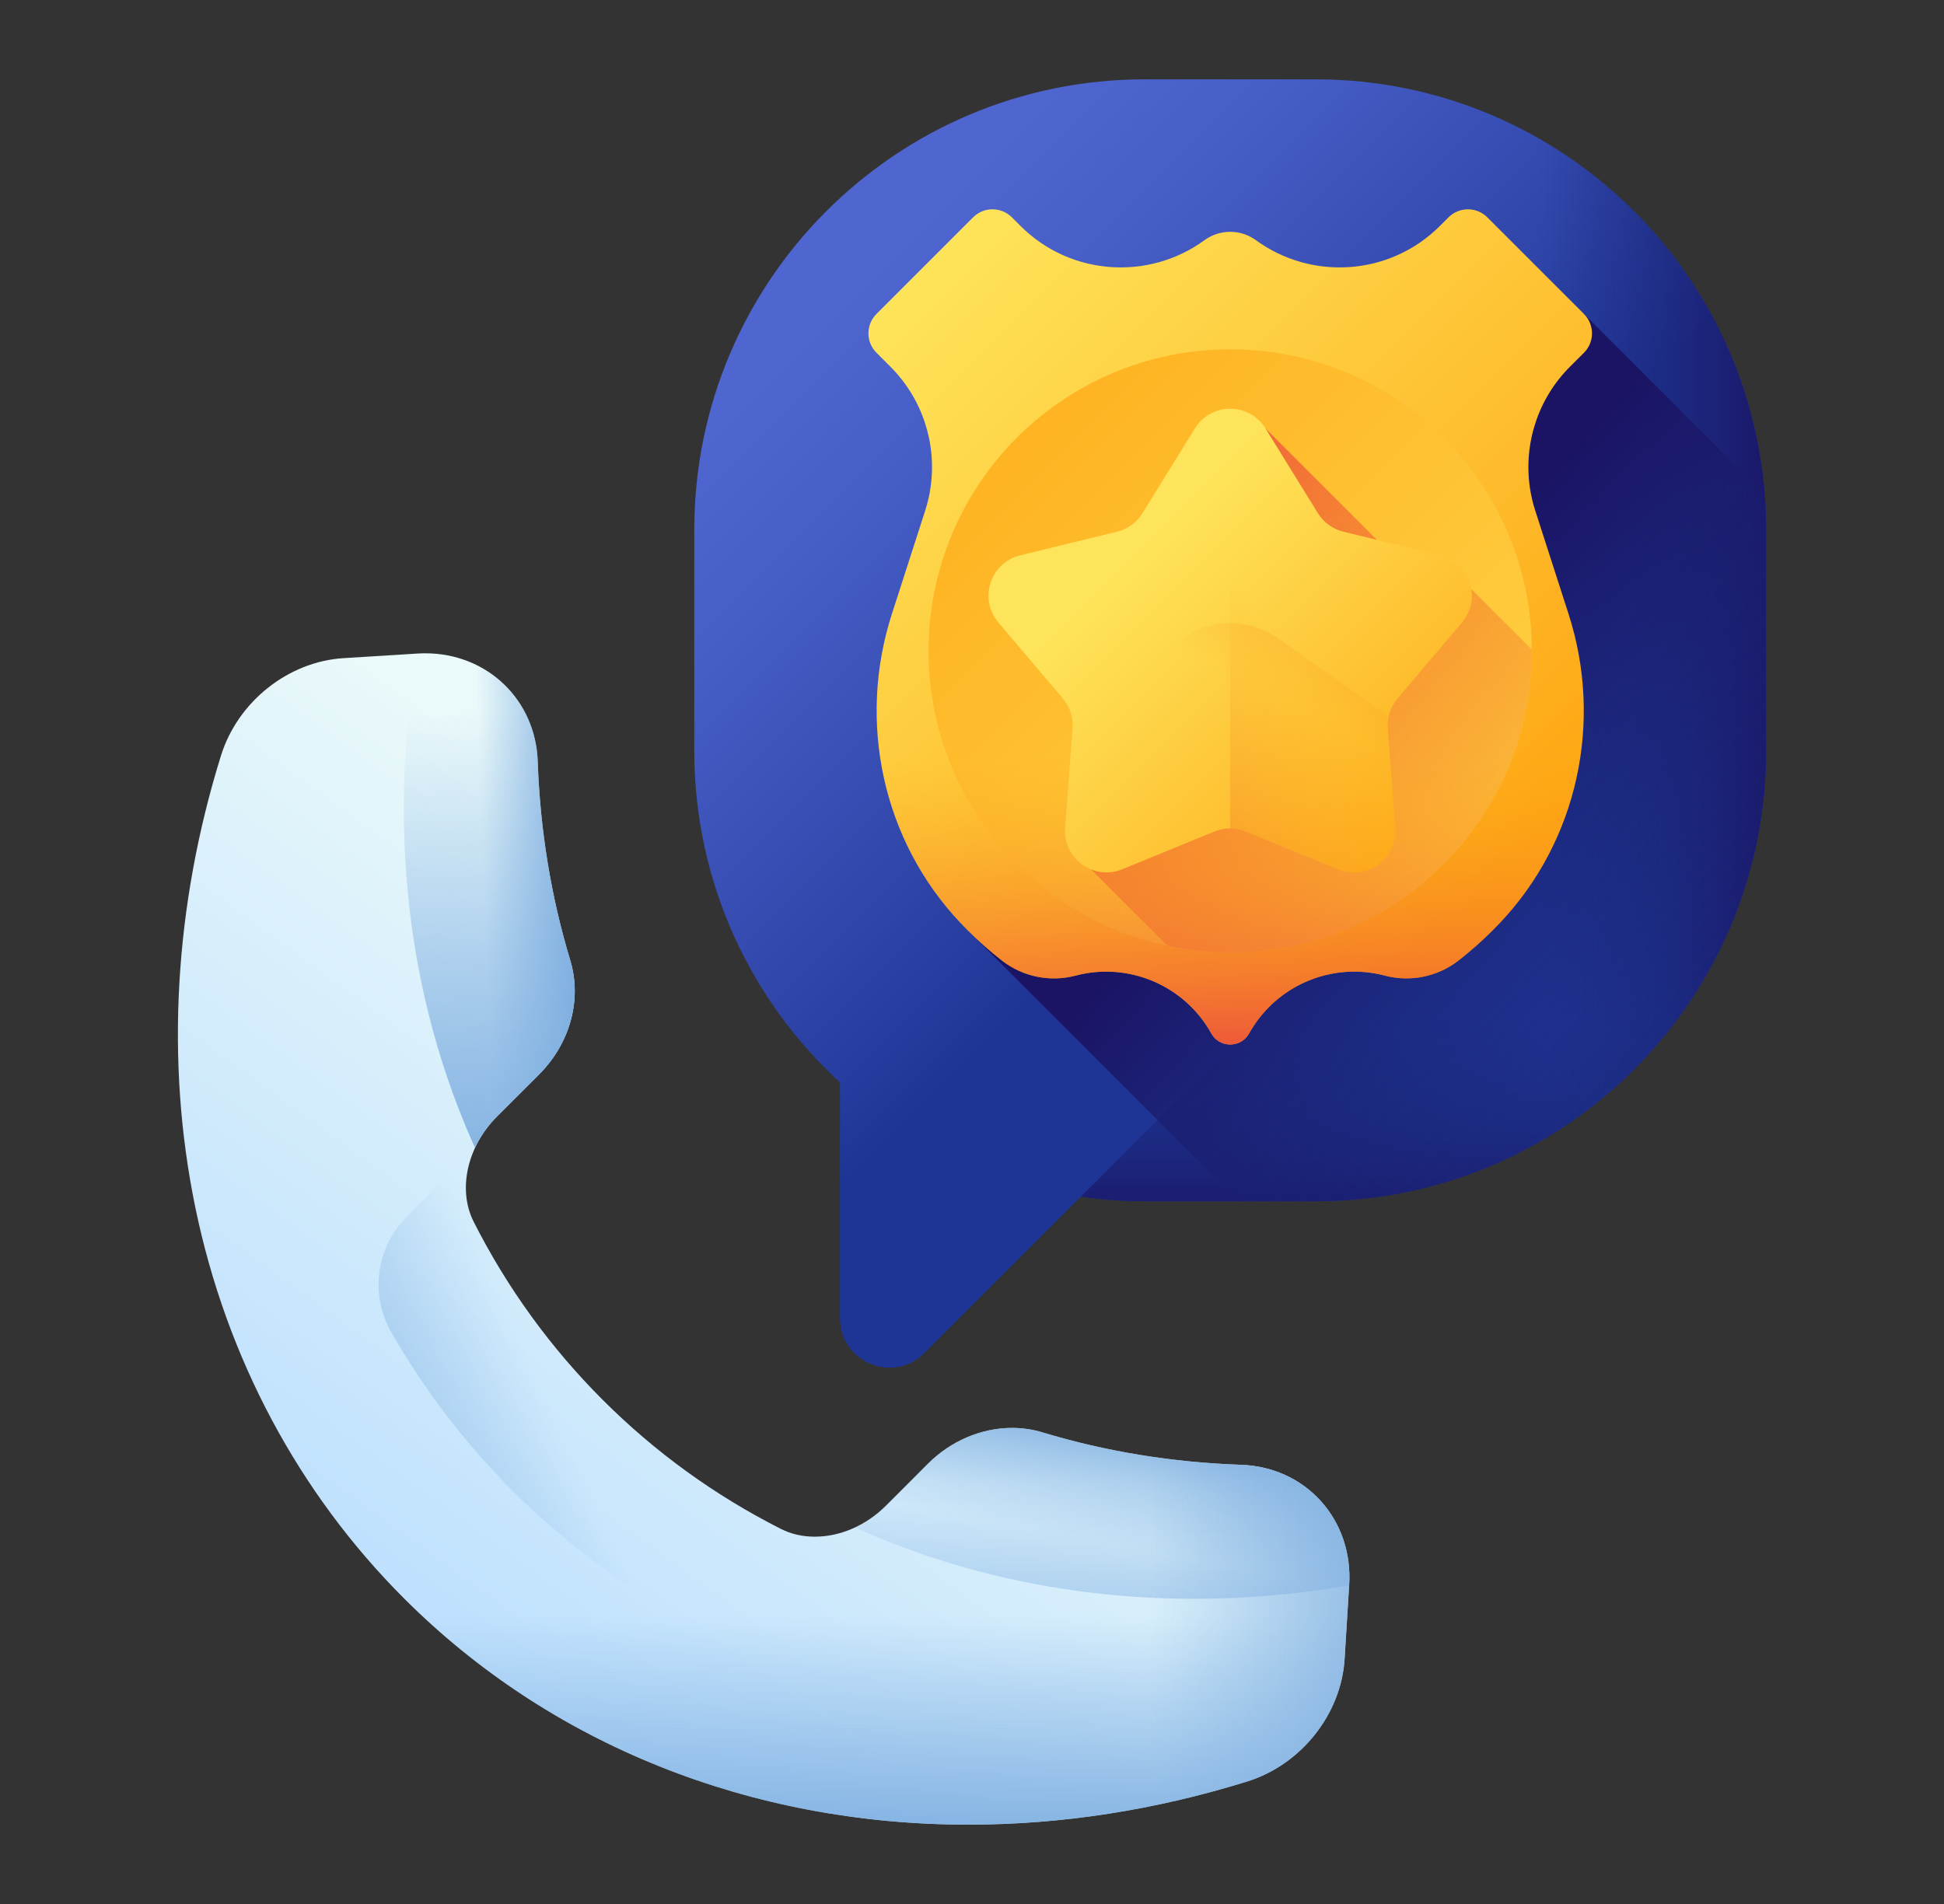
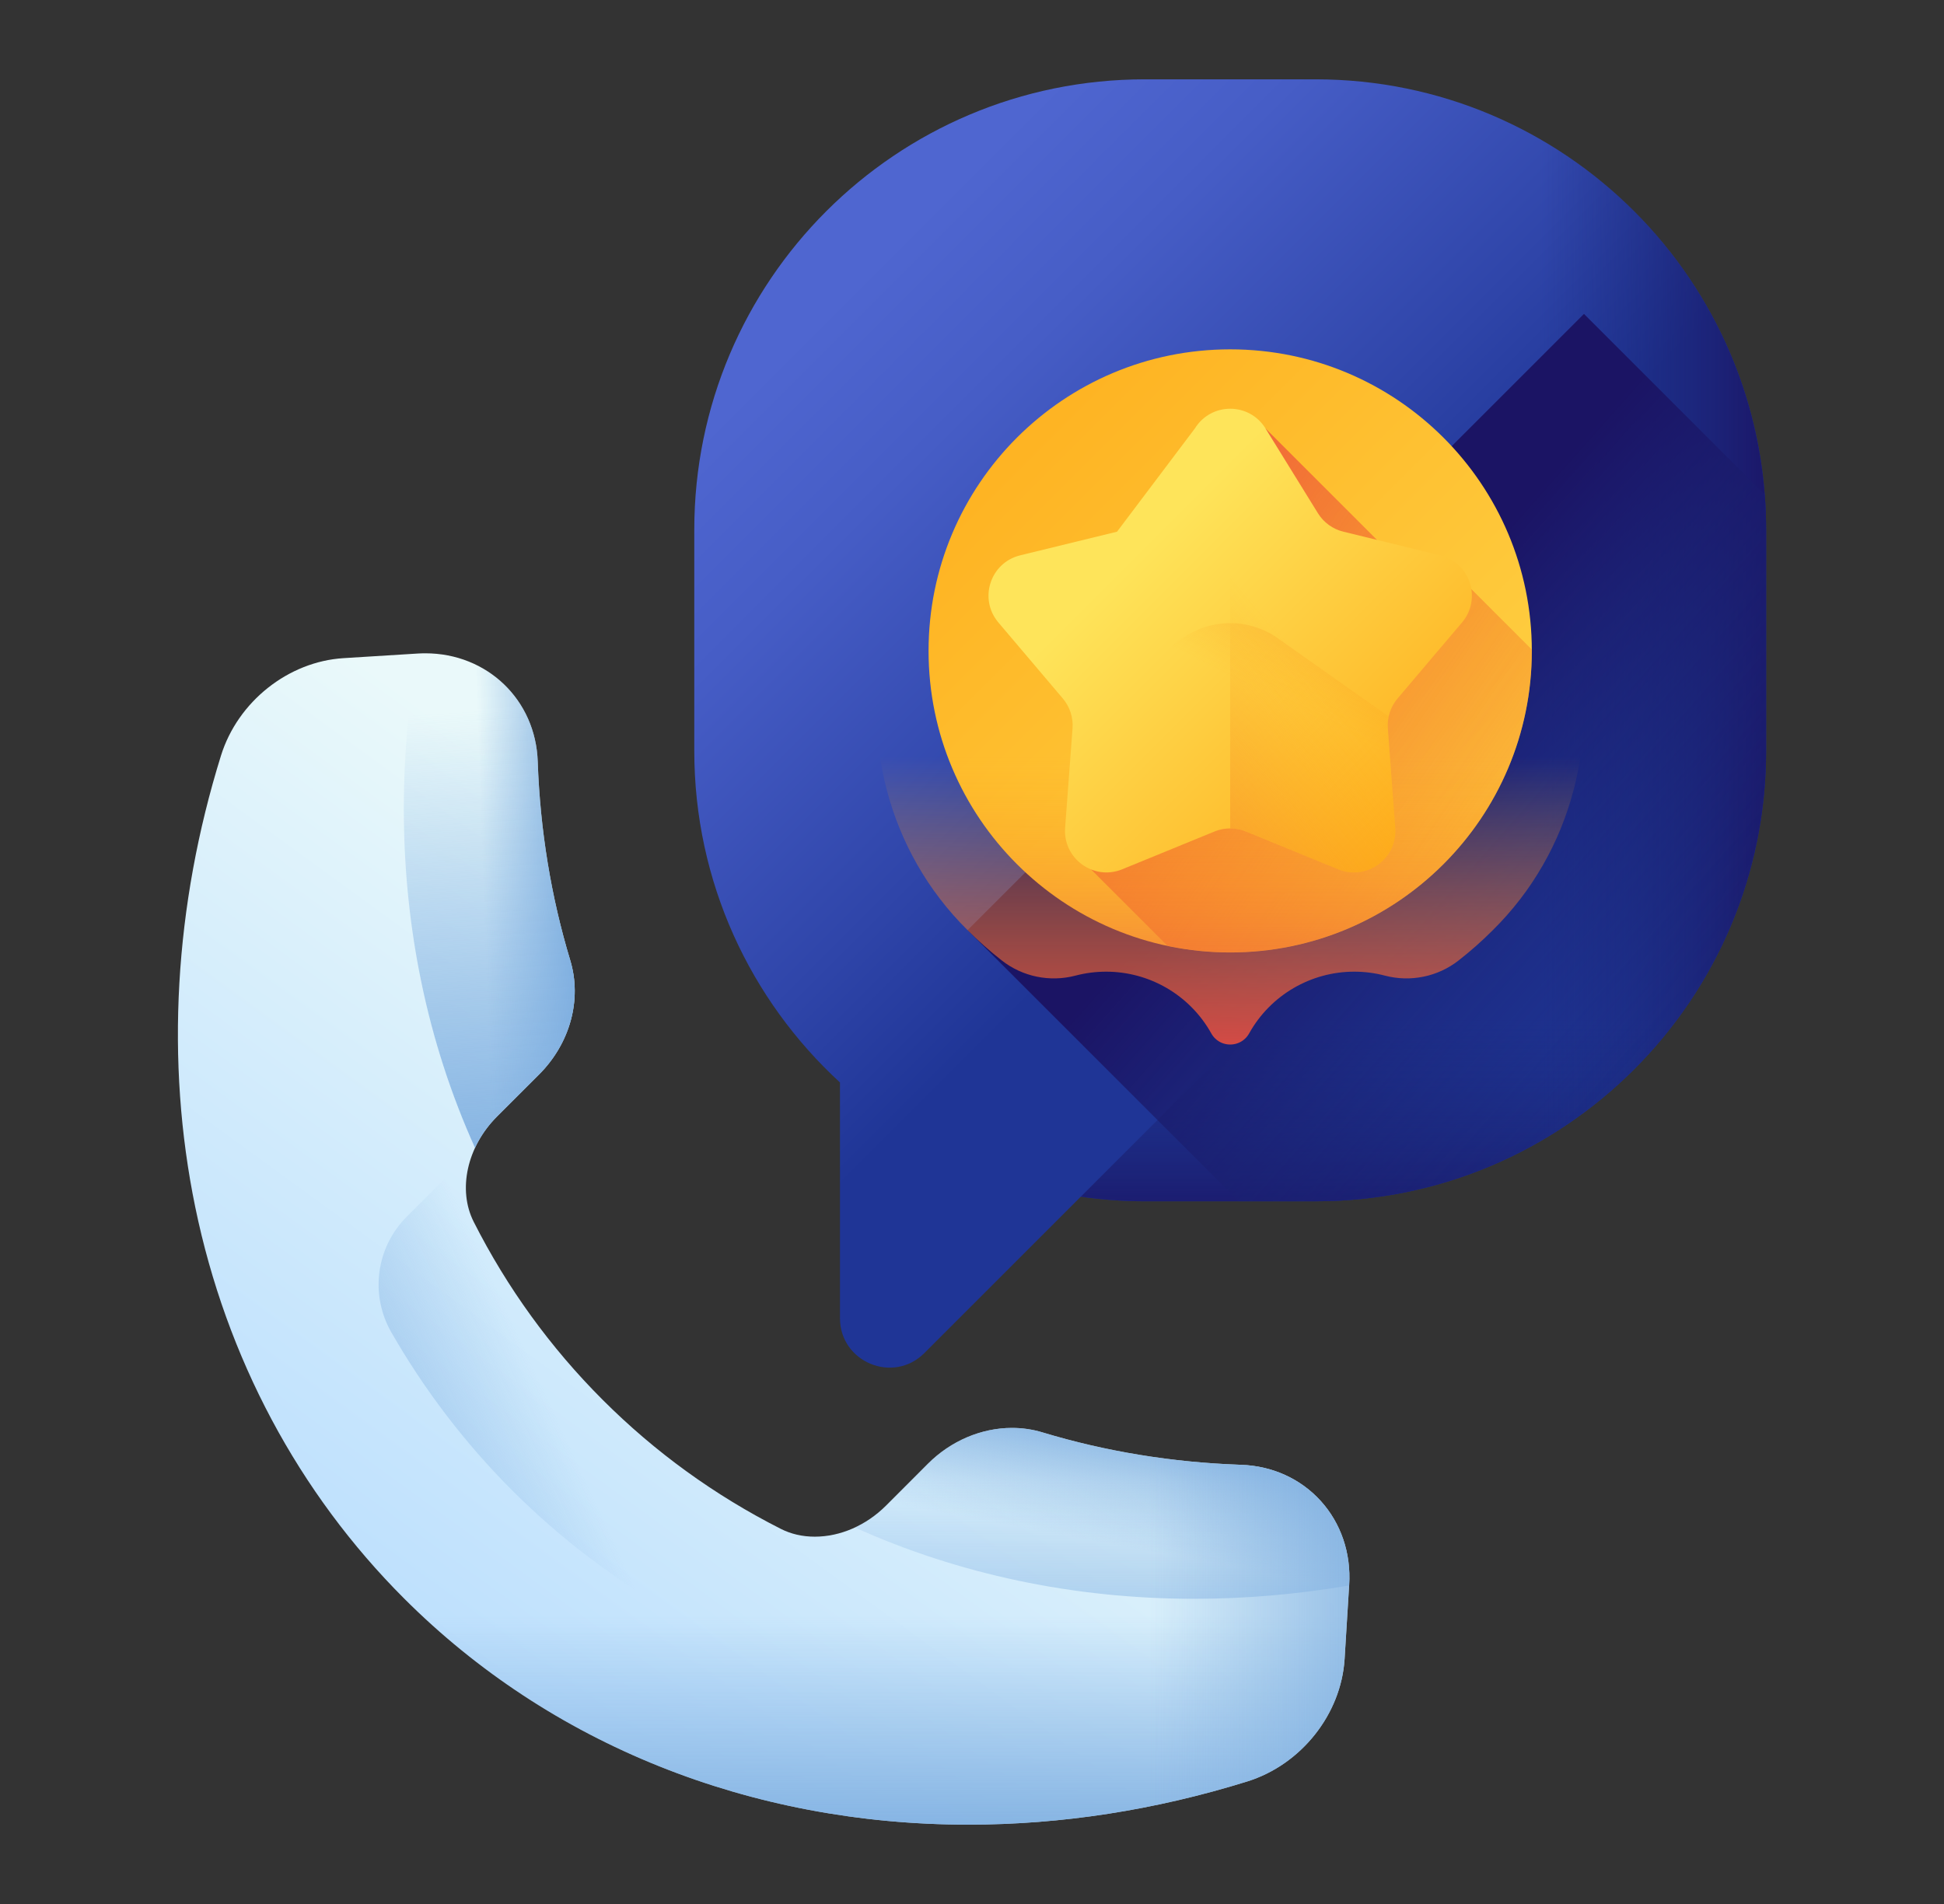
<svg xmlns="http://www.w3.org/2000/svg" width="49" height="48" viewBox="0 0 49 48" fill="none">
  <rect x="0" y="0" width="49" height="48" fill="#333333" stroke="none" />
  <path d="M24.406 46C18.912 46 13.862 43.975 10.185 40.298C7.523 37.636 5.703 34.225 4.922 30.434C4.167 26.77 4.392 22.832 5.571 19.046C5.995 17.688 7.265 16.678 8.661 16.592L10.525 16.476C10.591 16.472 10.656 16.47 10.721 16.47C12.282 16.47 13.501 17.643 13.554 19.198C13.614 20.925 13.89 22.611 14.373 24.209C14.673 25.201 14.371 26.305 13.584 27.092L12.526 28.15C11.772 28.905 11.531 29.996 11.941 30.804C12.783 32.467 13.877 33.977 15.192 35.291C16.506 36.606 18.016 37.7 19.679 38.542C19.938 38.674 20.227 38.74 20.538 38.74C21.181 38.74 21.835 38.455 22.333 37.957L23.391 36.899C23.964 36.326 24.735 35.998 25.507 35.998C25.77 35.998 26.028 36.035 26.274 36.11C27.872 36.593 29.558 36.869 31.285 36.928C32.069 36.956 32.78 37.278 33.288 37.837C33.801 38.403 34.057 39.156 34.007 39.958L33.892 41.822C33.805 43.218 32.795 44.488 31.437 44.911C29.12 45.633 26.754 46 24.406 46Z" fill="url(#paint0_linear_473_2947)" />
  <path d="M24.406 46C18.912 46 13.862 43.975 10.185 40.298C7.523 37.636 5.703 34.225 4.922 30.434C4.167 26.77 4.392 22.832 5.571 19.046C5.995 17.688 7.265 16.678 8.661 16.592L10.525 16.476C10.591 16.472 10.656 16.47 10.721 16.47C12.282 16.47 13.501 17.643 13.554 19.198C13.614 20.925 13.89 22.611 14.373 24.209C14.673 25.201 14.371 26.305 13.584 27.092L12.526 28.15C11.772 28.905 11.531 29.996 11.941 30.804C12.783 32.467 13.877 33.977 15.192 35.291C16.506 36.606 18.016 37.7 19.679 38.542C19.938 38.674 20.227 38.74 20.538 38.74C21.181 38.74 21.835 38.455 22.333 37.957L23.391 36.899C23.964 36.326 24.735 35.998 25.507 35.998C25.77 35.998 26.028 36.035 26.274 36.11C27.872 36.593 29.558 36.869 31.285 36.928C32.069 36.956 32.78 37.278 33.288 37.837C33.801 38.403 34.057 39.156 34.007 39.958L33.892 41.822C33.805 43.218 32.795 44.488 31.437 44.911C29.12 45.633 26.754 46 24.406 46Z" fill="url(#paint1_linear_473_2947)" />
  <path d="M30.101 40.306C31.401 40.306 32.706 40.193 34.007 39.97L34.007 39.958C34.057 39.157 33.801 38.403 33.288 37.837C32.78 37.279 32.069 36.956 31.285 36.929C29.558 36.869 27.872 36.594 26.274 36.11C26.028 36.036 25.77 35.998 25.507 35.998C24.735 35.998 23.964 36.326 23.391 36.899L22.333 37.957C22.1 38.19 21.832 38.376 21.548 38.509C24.158 39.685 27.061 40.306 30.101 40.306Z" fill="url(#paint2_linear_473_2947)" />
  <path d="M30.101 40.306C31.401 40.306 32.706 40.193 34.007 39.97L34.007 39.958C34.057 39.157 33.801 38.403 33.288 37.837C32.78 37.279 32.069 36.956 31.285 36.929C29.558 36.869 27.872 36.594 26.274 36.11C26.028 36.036 25.77 35.998 25.507 35.998C24.735 35.998 23.964 36.326 23.391 36.899L22.333 37.957C22.1 38.19 21.832 38.376 21.548 38.509C24.158 39.685 27.061 40.306 30.101 40.306Z" fill="url(#paint3_linear_473_2947)" />
  <path d="M11.973 28.937C12.105 28.654 12.29 28.386 12.526 28.15L13.584 27.092C14.371 26.305 14.673 25.201 14.373 24.209C13.89 22.611 13.614 20.925 13.554 19.198C13.501 17.643 12.282 16.47 10.721 16.47C10.656 16.47 10.591 16.472 10.525 16.476L10.514 16.477C10.037 19.267 10.067 22.076 10.616 24.74C10.917 26.203 11.374 27.608 11.973 28.937Z" fill="url(#paint4_linear_473_2947)" />
  <path d="M11.973 28.937C12.105 28.654 12.29 28.386 12.526 28.15L13.584 27.092C14.371 26.305 14.673 25.201 14.373 24.209C13.89 22.611 13.614 20.925 13.554 19.198C13.501 17.643 12.282 16.47 10.721 16.47C10.656 16.47 10.591 16.472 10.525 16.476L10.514 16.477C10.037 19.267 10.067 22.076 10.616 24.74C10.917 26.203 11.374 27.608 11.973 28.937Z" fill="url(#paint5_linear_473_2947)" />
  <path d="M19.809 40.232L21.519 38.522C21.204 38.664 20.869 38.74 20.538 38.74C20.227 38.74 19.938 38.674 19.679 38.542C18.016 37.7 16.506 36.606 15.192 35.291C13.877 33.977 12.783 32.467 11.941 30.804C11.663 30.256 11.685 29.578 11.963 28.963L10.251 30.675C9.478 31.447 9.321 32.642 9.865 33.59C10.7 35.045 11.721 36.384 12.91 37.573C14.104 38.767 15.443 39.786 16.895 40.619C17.843 41.162 19.037 41.004 19.809 40.232Z" fill="url(#paint6_linear_473_2947)" />
  <path d="M31.284 36.929C29.558 36.869 27.872 36.594 26.274 36.11C26.028 36.036 25.77 35.998 25.507 35.998C24.971 35.998 24.437 36.156 23.968 36.444V45.995C24.114 45.998 24.26 46 24.406 46C26.754 46 29.12 45.634 31.437 44.912C32.795 44.489 33.805 43.218 33.891 41.822L34.007 39.958C34.057 39.157 33.801 38.403 33.288 37.837C32.78 37.279 32.069 36.956 31.284 36.929Z" fill="url(#paint7_linear_473_2947)" />
  <path d="M33.161 2H28.855C22.584 2 17.5 7.084 17.5 13.355V18.93C17.5 22.238 18.915 25.214 21.172 27.289V33.23C21.172 34.34 22.515 34.897 23.3 34.111L27.242 30.169C27.769 30.244 28.307 30.285 28.855 30.285H33.161C39.432 30.285 44.516 25.201 44.516 18.93V13.355C44.516 7.084 39.432 2 33.161 2Z" fill="url(#paint8_linear_473_2947)" />
  <path d="M38.277 19.134L27.242 30.169C27.769 30.244 28.307 30.285 28.855 30.285H33.161C39.364 30.285 44.401 25.31 44.511 19.134H38.277Z" fill="url(#paint9_linear_473_2947)" />
  <path d="M34.645 2.097V30.189C40.215 29.462 44.516 24.699 44.516 18.93V13.355C44.516 7.587 40.215 2.824 34.645 2.097Z" fill="url(#paint10_linear_473_2947)" />
  <path d="M24.389 23.449L31.224 30.284H33.161C39.432 30.284 44.516 25.201 44.516 18.93V13.354C44.516 13.057 44.504 12.763 44.482 12.471L39.925 7.914L24.389 23.449Z" fill="url(#paint11_linear_473_2947)" />
-   <path d="M39.537 15.48C40.412 18.194 39.771 21.188 37.812 23.26C37.751 23.324 37.688 23.388 37.625 23.452C37.351 23.726 37.065 23.979 36.767 24.212C36.242 24.623 35.554 24.765 34.909 24.596C34.651 24.528 34.391 24.495 34.134 24.495C33.054 24.495 32.03 25.074 31.485 26.053C31.456 26.104 31.422 26.148 31.382 26.184C31.278 26.284 31.144 26.332 31.008 26.332C30.873 26.332 30.738 26.284 30.634 26.184C30.595 26.148 30.56 26.104 30.532 26.053C29.986 25.074 28.962 24.495 27.882 24.495C27.625 24.495 27.365 24.528 27.108 24.596C26.462 24.765 25.774 24.623 25.249 24.212C24.951 23.979 24.665 23.726 24.391 23.452C24.328 23.388 24.266 23.324 24.205 23.26C22.245 21.188 21.605 18.194 22.48 15.48L23.321 12.87C23.384 12.676 23.428 12.478 23.456 12.28C23.614 11.178 23.249 10.05 22.445 9.246L22.092 8.893C21.822 8.622 21.822 8.185 22.092 7.915L24.528 5.479C24.798 5.209 25.235 5.209 25.506 5.48L25.72 5.694C26.995 6.968 28.971 7.069 30.357 6.057C30.747 5.773 31.269 5.773 31.659 6.057C33.046 7.069 35.022 6.968 36.296 5.694L36.51 5.48C36.781 5.209 37.219 5.209 37.49 5.48L39.925 7.915C40.195 8.185 40.195 8.623 39.925 8.893L39.571 9.246C38.767 10.05 38.403 11.178 38.56 12.28C38.588 12.478 38.633 12.676 38.696 12.87L39.537 15.48Z" fill="url(#paint12_linear_473_2947)" />
  <path d="M31.008 24.012C35.207 24.012 38.611 20.608 38.611 16.409C38.611 12.21 35.207 8.807 31.008 8.807C26.809 8.807 23.405 12.21 23.405 16.409C23.405 20.608 26.809 24.012 31.008 24.012Z" fill="url(#paint13_linear_473_2947)" />
  <path d="M38.61 16.375L37.047 14.812L35.551 14.454L31.898 10.801L27.341 21.758L29.428 23.844C31.86 24.358 34.495 23.673 36.384 21.784C37.877 20.291 38.618 18.332 38.61 16.375Z" fill="url(#paint14_linear_473_2947)" />
  <path d="M24.204 23.261C24.265 23.325 24.328 23.389 24.391 23.452C24.665 23.726 24.951 23.979 25.249 24.212C25.774 24.624 26.462 24.765 27.107 24.596C27.365 24.528 27.625 24.496 27.882 24.496C28.962 24.496 29.986 25.075 30.532 26.053C30.56 26.105 30.595 26.149 30.634 26.185C30.738 26.284 30.872 26.333 31.008 26.333C31.144 26.333 31.278 26.284 31.382 26.185C31.422 26.149 31.456 26.105 31.485 26.053C32.03 25.075 33.054 24.496 34.134 24.496C34.391 24.496 34.651 24.528 34.909 24.596C35.554 24.765 36.242 24.624 36.767 24.212C37.065 23.979 37.351 23.726 37.625 23.452C37.688 23.389 37.751 23.325 37.812 23.261C39.735 21.227 40.386 18.306 39.583 15.632H22.433C21.63 18.306 22.282 21.227 24.204 23.261Z" fill="url(#paint15_linear_473_2947)" />
-   <path d="M30.611 20.963L28.287 21.915C27.567 22.21 26.789 21.645 26.847 20.869L27.034 18.364C27.055 18.09 26.967 17.819 26.789 17.609L25.165 15.693C24.662 15.099 24.959 14.185 25.715 14L28.156 13.404C28.422 13.339 28.653 13.172 28.797 12.938L30.118 10.801C30.527 10.139 31.489 10.139 31.898 10.801L33.219 12.938C33.363 13.172 33.594 13.339 33.861 13.404L36.301 14C37.057 14.184 37.354 15.099 36.851 15.693L35.227 17.609C35.049 17.819 34.961 18.09 34.982 18.364L35.169 20.869C35.227 21.645 34.449 22.21 33.73 21.915L31.405 20.963C31.151 20.858 30.866 20.858 30.611 20.963Z" fill="url(#paint16_linear_473_2947)" />
+   <path d="M30.611 20.963L28.287 21.915C27.567 22.21 26.789 21.645 26.847 20.869L27.034 18.364C27.055 18.09 26.967 17.819 26.789 17.609L25.165 15.693C24.662 15.099 24.959 14.185 25.715 14L28.156 13.404L30.118 10.801C30.527 10.139 31.489 10.139 31.898 10.801L33.219 12.938C33.363 13.172 33.594 13.339 33.861 13.404L36.301 14C37.057 14.184 37.354 15.099 36.851 15.693L35.227 17.609C35.049 17.819 34.961 18.09 34.982 18.364L35.169 20.869C35.227 21.645 34.449 22.21 33.73 21.915L31.405 20.963C31.151 20.858 30.866 20.858 30.611 20.963Z" fill="url(#paint16_linear_473_2947)" />
  <path d="M28.287 21.916L30.611 20.963C30.866 20.859 31.151 20.859 31.404 20.963L33.73 21.916C34.449 22.211 35.227 21.645 35.169 20.87L34.982 18.364C34.974 18.263 34.981 18.161 35.003 18.064L32.207 16.09C31.488 15.583 30.528 15.583 29.809 16.09L27.013 18.064C27.034 18.161 27.042 18.263 27.034 18.364L26.847 20.87C26.789 21.645 27.567 22.211 28.287 21.916Z" fill="url(#paint17_linear_473_2947)" />
  <path d="M31.405 20.963L33.73 21.915C34.449 22.21 35.227 21.645 35.169 20.869L34.982 18.364C34.961 18.09 35.049 17.819 35.227 17.609L36.851 15.693C37.354 15.099 37.057 14.185 36.301 14L33.86 13.404C33.594 13.339 33.363 13.172 33.219 12.938L31.898 10.801C31.693 10.47 31.351 10.305 31.008 10.305V20.884C31.143 20.885 31.277 20.911 31.405 20.963Z" fill="url(#paint18_linear_473_2947)" />
  <defs>
    <linearGradient id="paint0_linear_473_2947" x1="22.791" y1="26.517" x2="8.987" y2="45.497" gradientUnits="userSpaceOnUse">
      <stop stop-color="#EAF9FA" />
      <stop offset="1" stop-color="#B3DAFE" />
    </linearGradient>
    <linearGradient id="paint1_linear_473_2947" x1="19.249" y1="40.737" x2="19.249" y2="46.958" gradientUnits="userSpaceOnUse">
      <stop stop-color="#7BACDF" stop-opacity="0" />
      <stop offset="1" stop-color="#7BACDF" />
    </linearGradient>
    <linearGradient id="paint2_linear_473_2947" x1="27.78" y1="37.281" x2="27.78" y2="44.227" gradientUnits="userSpaceOnUse">
      <stop stop-color="#7BACDF" stop-opacity="0" />
      <stop offset="1" stop-color="#7BACDF" />
    </linearGradient>
    <linearGradient id="paint3_linear_473_2947" x1="27.84" y1="38.897" x2="28.444" y2="35.619" gradientUnits="userSpaceOnUse">
      <stop stop-color="#7BACDF" stop-opacity="0" />
      <stop offset="1" stop-color="#7BACDF" />
    </linearGradient>
    <linearGradient id="paint4_linear_473_2947" x1="12.009" y1="17.913" x2="12.815" y2="30.567" gradientUnits="userSpaceOnUse">
      <stop stop-color="#7BACDF" stop-opacity="0" />
      <stop offset="1" stop-color="#7BACDF" />
    </linearGradient>
    <linearGradient id="paint5_linear_473_2947" x1="12.194" y1="22.673" x2="14.696" y2="22.587" gradientUnits="userSpaceOnUse">
      <stop stop-color="#7BACDF" stop-opacity="0" />
      <stop offset="1" stop-color="#7BACDF" />
    </linearGradient>
    <linearGradient id="paint6_linear_473_2947" x1="13.954" y1="35.57" x2="6.75" y2="38.892" gradientUnits="userSpaceOnUse">
      <stop stop-color="#7BACDF" stop-opacity="0" />
      <stop offset="1" stop-color="#7BACDF" />
    </linearGradient>
    <linearGradient id="paint7_linear_473_2947" x1="28.972" y1="40.999" x2="36.105" y2="40.999" gradientUnits="userSpaceOnUse">
      <stop stop-color="#7BACDF" stop-opacity="0" />
      <stop offset="1" stop-color="#7BACDF" />
    </linearGradient>
    <linearGradient id="paint8_linear_473_2947" x1="20.142" y1="8.499" x2="31.401" y2="19.758" gradientUnits="userSpaceOnUse">
      <stop stop-color="#4F66D0" />
      <stop offset="0.267" stop-color="#465DC6" />
      <stop offset="0.73" stop-color="#2F45A9" />
      <stop offset="1" stop-color="#1F3596" />
    </linearGradient>
    <linearGradient id="paint9_linear_473_2947" x1="35.876" y1="25.661" x2="35.876" y2="31.24" gradientUnits="userSpaceOnUse">
      <stop stop-color="#192A7D" stop-opacity="0" />
      <stop offset="0.514" stop-color="#1A2172" stop-opacity="0.514" />
      <stop offset="1" stop-color="#1B1464" />
    </linearGradient>
    <linearGradient id="paint10_linear_473_2947" x1="38.822" y1="16.143" x2="44.9" y2="16.143" gradientUnits="userSpaceOnUse">
      <stop stop-color="#192A7D" stop-opacity="0" />
      <stop offset="0.514" stop-color="#1A2172" stop-opacity="0.514" />
      <stop offset="1" stop-color="#1B1464" />
    </linearGradient>
    <linearGradient id="paint11_linear_473_2947" x1="43.627" y1="26.236" x2="34.022" y2="17.723" gradientUnits="userSpaceOnUse">
      <stop stop-color="#192A7D" stop-opacity="0" />
      <stop offset="0.514" stop-color="#1A2172" stop-opacity="0.514" />
      <stop offset="1" stop-color="#1B1464" />
    </linearGradient>
    <linearGradient id="paint12_linear_473_2947" x1="23.24" y1="6.766" x2="38.255" y2="21.78" gradientUnits="userSpaceOnUse">
      <stop stop-color="#FEE45A" />
      <stop offset="1" stop-color="#FEA613" />
    </linearGradient>
    <linearGradient id="paint13_linear_473_2947" x1="44.031" y1="29.432" x2="20.588" y2="5.989" gradientUnits="userSpaceOnUse">
      <stop stop-color="#FEE45A" />
      <stop offset="1" stop-color="#FEA613" />
    </linearGradient>
    <linearGradient id="paint14_linear_473_2947" x1="43.202" y1="25.933" x2="25.027" y2="13.452" gradientUnits="userSpaceOnUse">
      <stop stop-color="#FEA613" stop-opacity="0" />
      <stop offset="1" stop-color="#E94444" />
    </linearGradient>
    <linearGradient id="paint15_linear_473_2947" x1="31.008" y1="19.083" x2="31.008" y2="27.308" gradientUnits="userSpaceOnUse">
      <stop stop-color="#FEA613" stop-opacity="0" />
      <stop offset="1" stop-color="#E94444" />
    </linearGradient>
    <linearGradient id="paint16_linear_473_2947" x1="28.266" y1="14.276" x2="36.379" y2="22.389" gradientUnits="userSpaceOnUse">
      <stop stop-color="#FEE45A" />
      <stop offset="1" stop-color="#FEA613" />
    </linearGradient>
    <linearGradient id="paint17_linear_473_2947" x1="32.11" y1="17.61" x2="35.173" y2="11.528" gradientUnits="userSpaceOnUse">
      <stop stop-color="#FEA613" stop-opacity="0" />
      <stop offset="1" stop-color="#E94444" />
    </linearGradient>
    <linearGradient id="paint18_linear_473_2947" x1="32.561" y1="16.314" x2="24.495" y2="23.087" gradientUnits="userSpaceOnUse">
      <stop stop-color="#FEA613" stop-opacity="0" />
      <stop offset="1" stop-color="#E94444" />
    </linearGradient>
  </defs>
</svg>